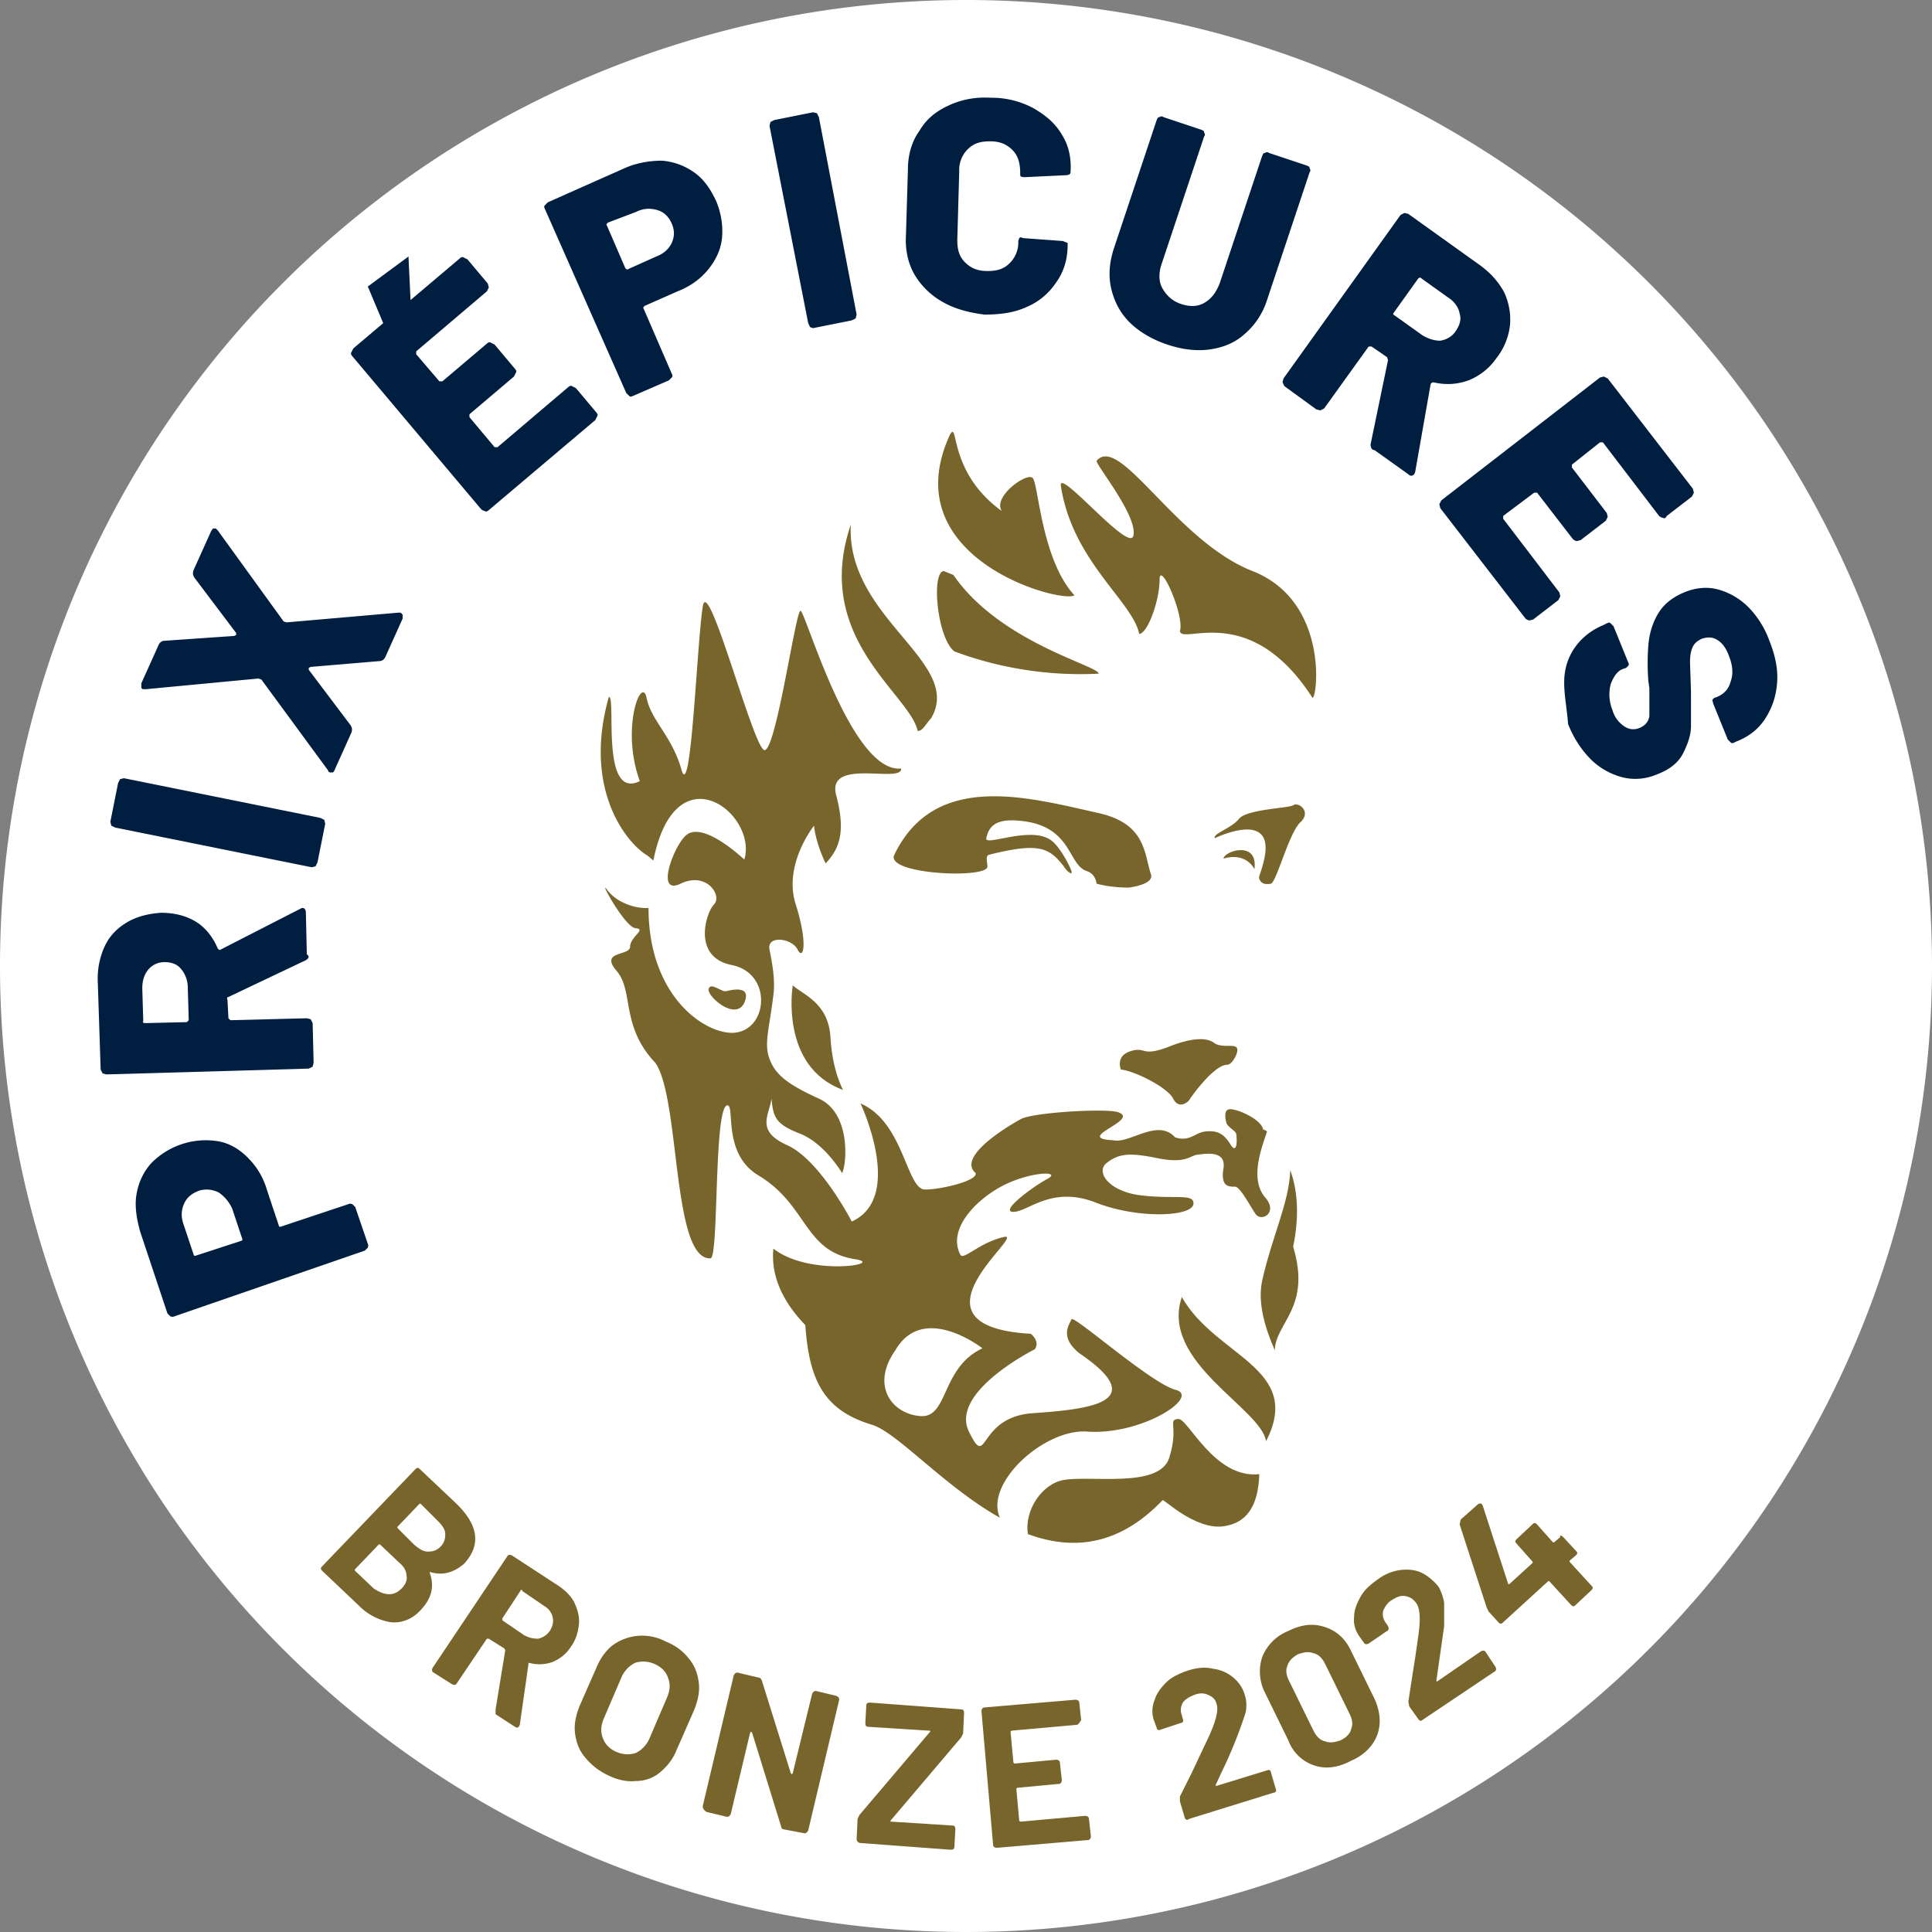
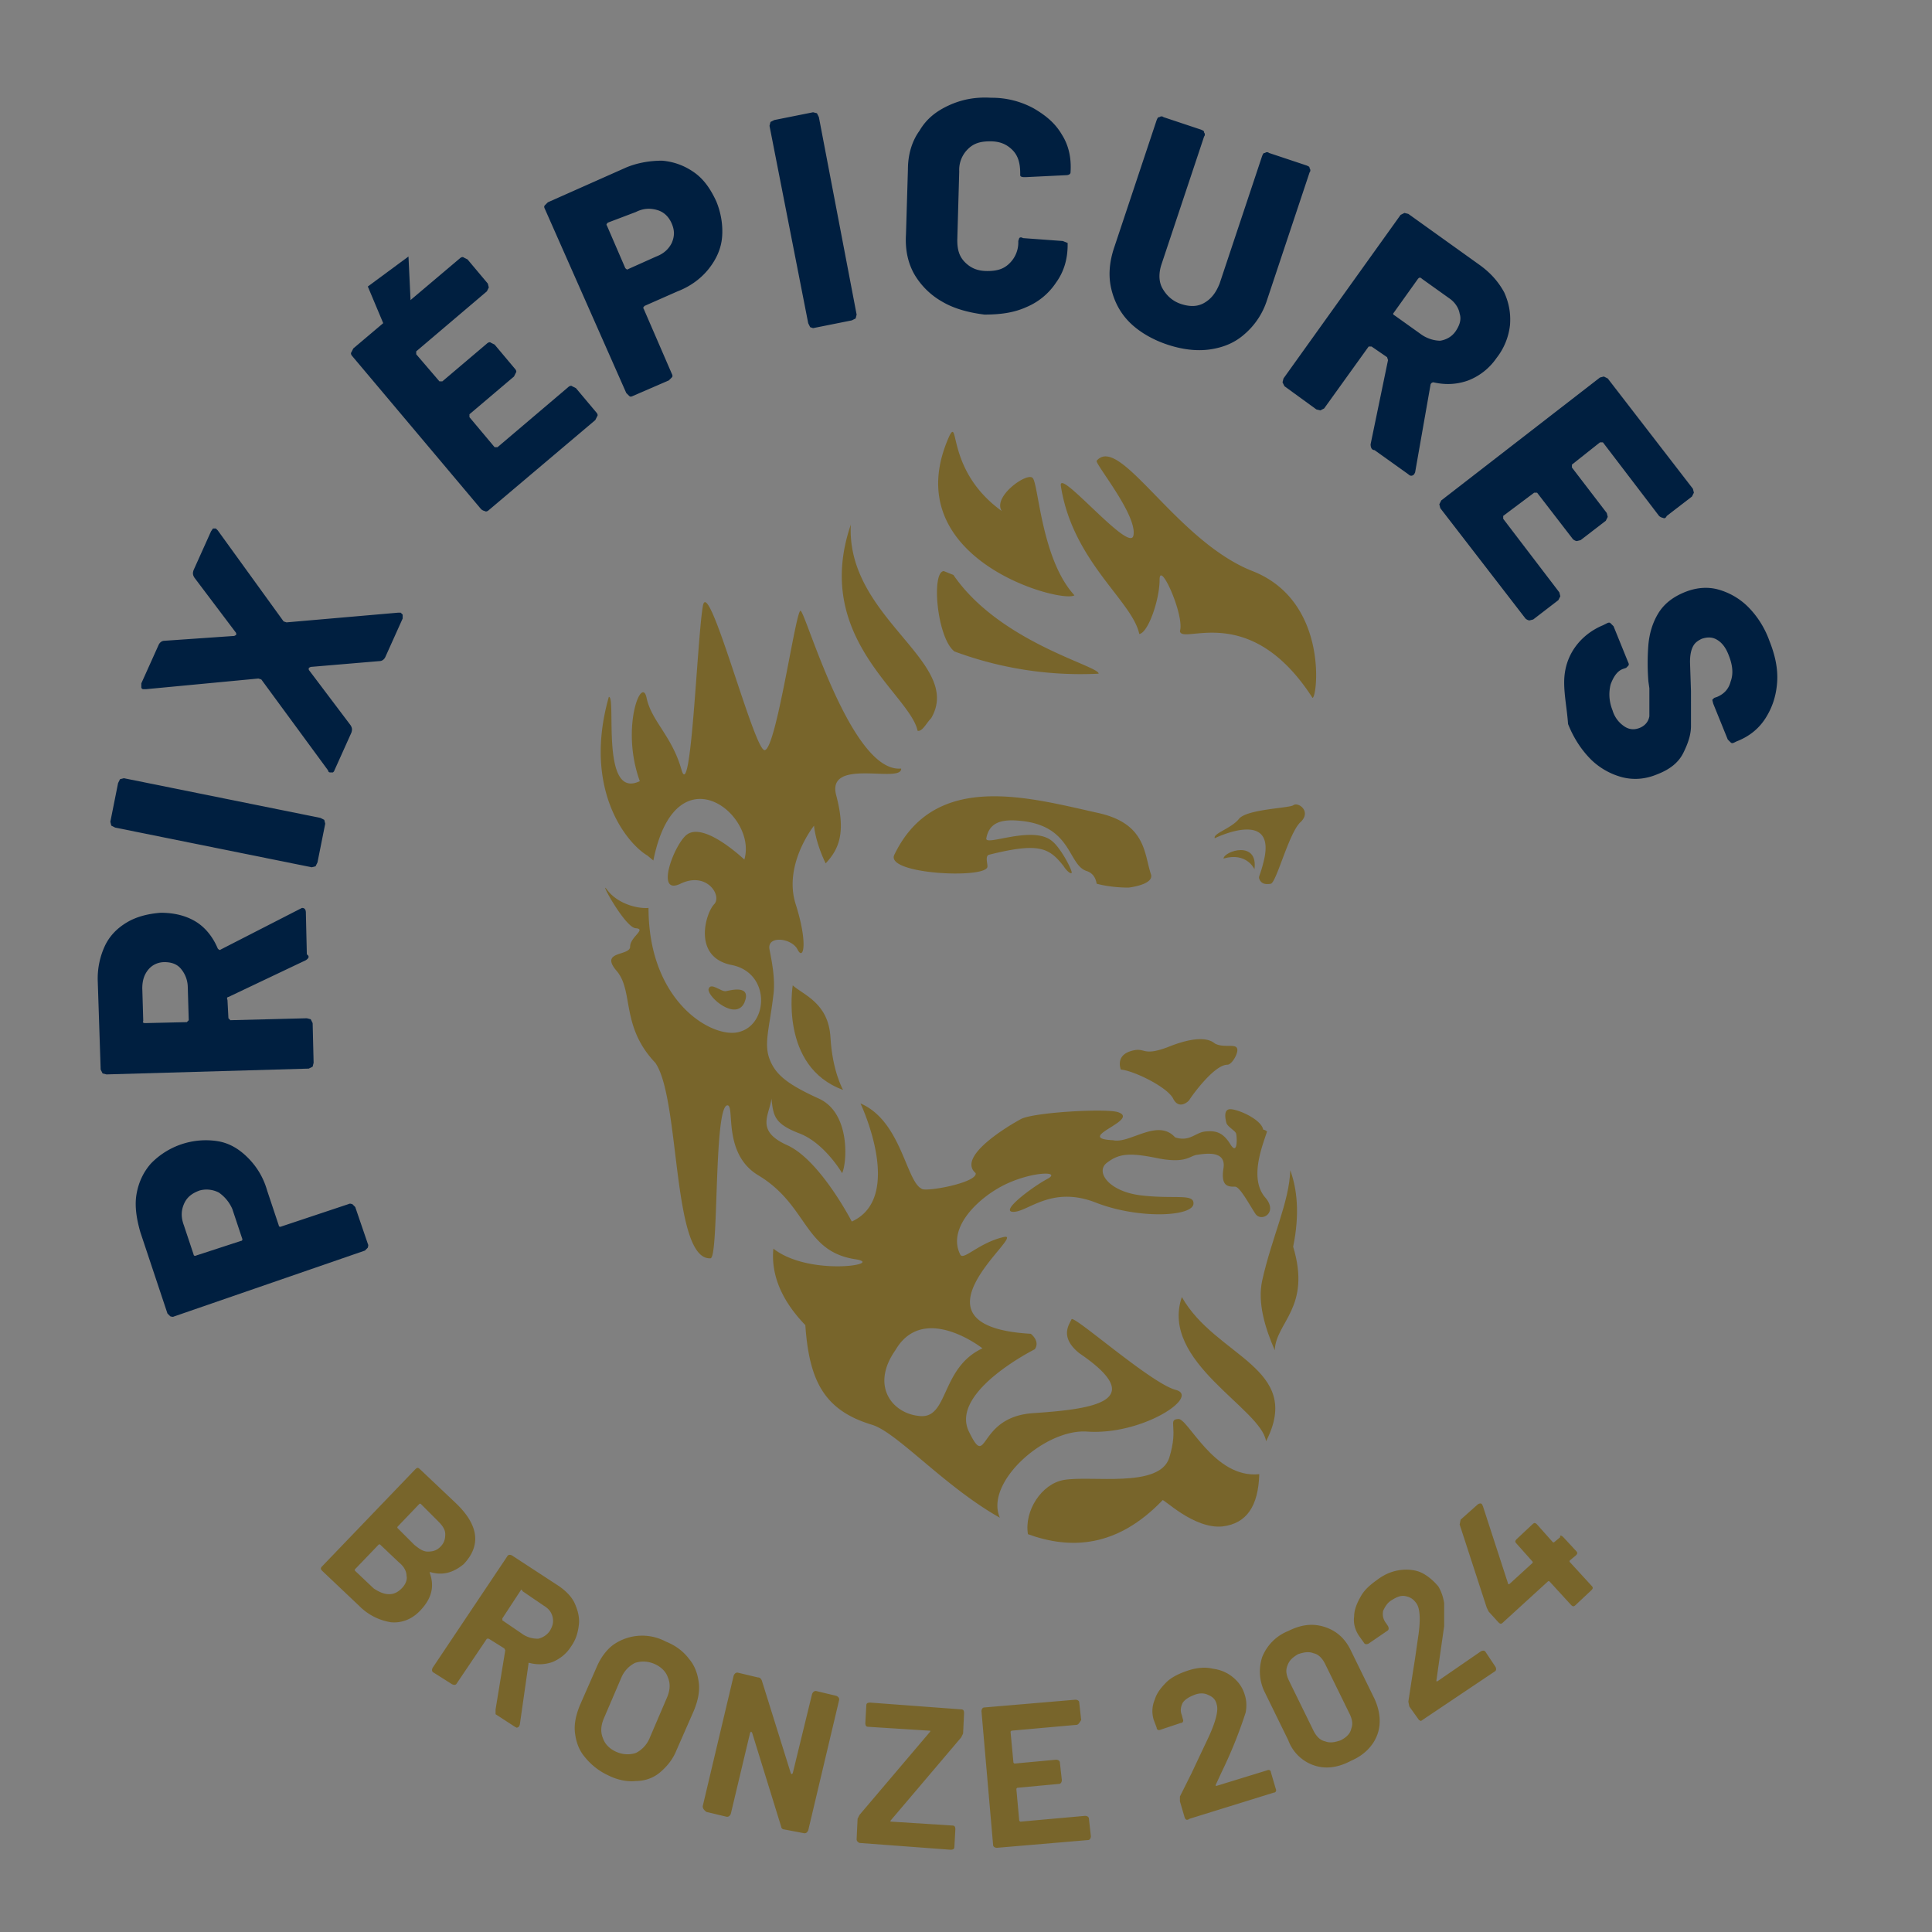
<svg xmlns="http://www.w3.org/2000/svg" xmlns:ns1="http://sodipodi.sourceforge.net/DTD/sodipodi-0.dtd" xmlns:ns2="http://www.inkscape.org/namespaces/inkscape" data-name="BRONZE" viewBox="0 0 199.6 199.6" version="1.1" id="svg7" ns1:docname="logo.svg" ns2:version="1.3.2 (091e20e, 2023-11-25, custom)">
  <rect x="0" y="0" width="199.6" height="199.6" fill="#808080" stroke="none" />
  <defs id="defs7" />
  <ns1:namedview id="namedview7" pagecolor="#ffffff" bordercolor="#666666" borderopacity="1.0" ns2:showpageshadow="2" ns2:pageopacity="0.0" ns2:pagecheckerboard="0" ns2:deskcolor="#d1d1d1" ns2:zoom="9.1132262" ns2:cx="99.745138" ns2:cy="99.800003" ns2:window-width="3840" ns2:window-height="2054" ns2:window-x="-11" ns2:window-y="-11" ns2:window-maximized="1" ns2:current-layer="svg7" />
-   <path fill="#fff" d="M199.6 99.8A99.8 99.8 0 1 1 0 99.8a99.8 99.8 0 0 1 199.6 0" id="path1" />
  <path fill="#001f40" d="M14.1 123.4c.2-1.2.7-2.3 1.5-3.2a7.9 7.9 0 0 1 6.9-2.3c1.2.2 2.2.8 3.1 1.7.9.9 1.6 2 2 3.4l1.2 3.6c0 .1.1.2.3.1l6.9-2.3c.2-.1.3 0 .4 0l.3.3 1.3 3.8c.1.2 0 .3 0 .4l-.3.3L18 136c-.2.1-.3 0-.4 0l-.3-.3-2.8-8.4c-.4-1.4-.6-2.7-.4-3.9Zm8.5-.2c-.6-.3-1.3-.4-2-.2-.8.3-1.3.7-1.6 1.4-.3.7-.3 1.4 0 2.2l1 3c0 .1.1.2.3.1l4.6-1.5c.1 0 .2-.1.1-.3l-1-3a4 4 0 0 0-1.4-1.7ZM31.6 99.2l-8 3.8c-.1 0-.2.1-.1.3l.1 1.9.2.2 7.9-.2.4.1.2.4.1 4.1-.1.4-.4.2-20.9.6-.4-.1-.2-.4-.3-9.1a8 8 0 0 1 .7-3.6c.5-1.1 1.3-1.9 2.3-2.5s2.2-.9 3.5-1c1.4 0 2.6.3 3.6.9s1.8 1.6 2.3 2.8c.1.1.2.2.3.1l8.2-4.2.2-.1c.3 0 .4.2.4.5l.1 4.3c.3.2.2.4-.1.6ZM15 105.7l4.3-.1.2-.2-.1-3.4a3 3 0 0 0-.7-1.9c-.4-.5-1-.7-1.7-.7s-1.3.3-1.7.8-.6 1.1-.6 1.9l.1 3.4c-.1.1 0 .2.2.2ZM32.6 89.5l-.4.1-20.3-4.1-.4-.2-.1-.4.8-4 .2-.4.4-.1 20.3 4.1.4.2.1.4-.8 4-.2.4ZM34.4 79.8h-.3a.2.2 0 0 1-.2-.2L27 70.2l-.3-.1-11.6 1.1h-.3a.2.2 0 0 1-.2-.2v-.4l1.8-4c.1-.2.3-.4.6-.4l7.2-.5.2-.1v-.2l-4.3-5.7c-.2-.3-.2-.5-.1-.8l1.8-4 .2-.3h.3l.2.2 6.8 9.4.3.1 11.5-1h.3l.2.2v.4l-1.8 4c-.1.2-.3.4-.6.4l-7.1.6-.2.1v.2l4.3 5.7c.2.3.2.5.1.8l-1.8 4-.1.1ZM50.5 29.7l-.2.4-7.3 6.2v.3l2.4 2.8h.3l4.6-3.9c.1-.1.3-.2.4-.1l.4.2 2.1 2.5c.1.1.2.3.1.4l-.2.4-4.6 3.9v.3l2.6 3.1h.3l7.3-6.2c.1-.1.3-.2.4-.1l.4.2 2.1 2.5c.1.1.2.3.1.4l-.2.4-11 9.3c-.1.1-.3.2-.4.1a.8.8 0 0 1-.4-.2L36.4 36.8c-.1-.1-.2-.3-.1-.4l.2-.4 11-9.3c.1-.1.3-.2.4-.1l.4.2 2.1 2.5.1.4ZM68.4 16.6c1.2.1 2.3.5 3.3 1.2s1.7 1.7 2.3 3c.5 1.2.7 2.5.6 3.7s-.6 2.3-1.4 3.3-1.9 1.8-3.2 2.3l-3.4 1.5c-.1.1-.2.2-.1.3l2.9 6.7c.1.2.1.3 0 .4l-.3.3-3.7 1.6c-.2.1-.3.1-.4 0l-.3-.3-8.4-19c-.1-.2-.1-.3 0-.4l.3-.3 8.1-3.6c1.2-.5 2.5-.7 3.7-.7Zm1 8.5c.3-.7.3-1.3 0-2s-.8-1.2-1.5-1.4c-.7-.2-1.4-.2-2.2.2L62.8 23c-.1.1-.2.2-.1.3l1.9 4.4c.1.1.2.2.3.1l2.9-1.3c.8-.3 1.3-.8 1.6-1.4ZM83.7 33.8l-.2-.4-4-20.4.1-.4.4-.2 4-.8.4.1.2.4 3.9 20.4-.1.4-.4.2-4 .8-.3-.1ZM97.4 31.2a7.8 7.8 0 0 1-2.9-2.8c-.7-1.2-1-2.6-.9-4.2l.2-6.7c0-1.5.4-2.9 1.2-4 .7-1.2 1.7-2 3-2.6s2.7-.9 4.4-.8a9 9 0 0 1 4.4 1.1c1.2.7 2.2 1.5 2.9 2.7.7 1.1 1 2.4.9 3.9 0 .2-.2.3-.5.3l-4.1.2h-.2c-.3 0-.4-.1-.4-.2v-.2c0-1-.2-1.8-.8-2.4-.6-.6-1.3-.9-2.3-.9s-1.7.2-2.3.8a3 3 0 0 0-.9 2.3l-.2 7.1c0 1 .2 1.7.8 2.3.6.6 1.3.9 2.3.9s1.7-.2 2.3-.8a3 3 0 0 0 .9-2.3l.1-.3c.1-.1.2-.1.4 0l4.1.3.5.2v.2c0 1.5-.4 2.8-1.2 3.9a6.8 6.8 0 0 1-3 2.5c-1.3.6-2.7.8-4.4.8-1.6-.2-3.1-.6-4.3-1.3ZM116.7 33.3c-1-1-1.6-2.2-1.9-3.5s-.2-2.7.3-4.2l4.4-13.2c.1-.2.1-.3.3-.3.1-.1.3-.1.4 0l3.9 1.3c.2.1.3.1.3.3.1.1.1.3 0 .4L120 27.3c-.3.9-.3 1.8.1 2.5s1 1.3 1.9 1.6c.9.3 1.7.3 2.4-.1s1.2-1 1.6-2l4.4-13.2c.1-.2.1-.3.3-.3.1-.1.3-.1.4 0l3.9 1.3c.2.1.3.1.3.3.1.1.1.3 0 .4L130.9 31a7.7 7.7 0 0 1-2.3 3.5c-1 .9-2.2 1.4-3.6 1.6-1.4.2-2.9 0-4.4-.5s-2.9-1.3-3.9-2.3ZM141.6 45.9l1.8-8.7-.1-.3-1.6-1.1h-.3l-4.6 6.4-.4.2-.4-.1-3.3-2.4-.2-.4.1-.4 12.1-16.9.4-.2.4.1 7.4 5.3c1.1.8 1.9 1.7 2.5 2.8.5 1.1.7 2.2.6 3.4a6.7 6.7 0 0 1-1.4 3.4 6.3 6.3 0 0 1-2.9 2.3c-1.1.4-2.3.5-3.6.2q-.2 0-.3.2l-1.6 9.1-.1.2c-.2.2-.4.2-.6 0l-3.5-2.5c-.3 0-.4-.3-.4-.6Zm4.9-17.1-2.5 3.5c-.1.1-.1.2.1.3l2.8 2c.6.4 1.3.6 1.9.6.6-.1 1.2-.4 1.6-1 .4-.6.6-1.2.4-1.8-.1-.6-.5-1.2-1.1-1.6l-2.8-2c-.2-.2-.3-.1-.4 0ZM171.8 53.5a.8.8 0 0 1-.4-.2l-5.8-7.6h-.3l-2.9 2.3v.3L166 53l.1.4-.2.4-2.6 2-.4.1a.8.8 0 0 1-.4-.2l-3.7-4.8h-.3l-3.2 2.4v.3l5.8 7.6.1.4-.2.4-2.6 2-.4.1a.8.8 0 0 1-.4-.2l-8.8-11.4-.1-.4.2-.4L165.3 39l.4-.1.4.2 8.8 11.4.1.4-.2.4-2.6 2c-.1.2-.2.3-.4.2ZM161.6 70.5c0-1.4.4-2.6 1.1-3.6s1.7-1.8 2.9-2.3l.4-.2c.2-.1.3-.1.4 0l.3.3 1.5 3.7c.1.2.1.3 0 .4l-.2.2-.3.1c-.6.2-1 .8-1.3 1.6-.2.8-.2 1.7.2 2.7a3 3 0 0 0 1.3 1.7c.5.3 1 .3 1.5.1.5-.2.9-.6 1-1.2v-2.9l-.1-.7a24 24 0 0 1 0-3.8c.1-1.1.4-2.2 1-3.2s1.5-1.7 2.7-2.2 2.4-.6 3.5-.3 2.2.9 3.1 1.8 1.7 2.1 2.2 3.5c.6 1.5.9 2.9.8 4.3-.1 1.4-.5 2.6-1.2 3.7s-1.7 1.9-3 2.4l-.2.1c-.2.1-.3.1-.4 0l-.3-.3-1.5-3.7-.1-.4.2-.2.3-.1c.7-.3 1.2-.8 1.4-1.6.3-.8.2-1.7-.2-2.7-.3-.8-.7-1.3-1.2-1.6s-1-.3-1.6-.1c-.4.2-.7.4-.9.8s-.3.9-.3 1.6l.1 3V75c0 .9-.3 1.8-.8 2.8s-1.4 1.7-2.7 2.2c-1.2.5-2.4.6-3.6.3a7.3 7.3 0 0 1-3.2-1.8c-1-1-1.8-2.2-2.4-3.7-.1-1.5-.4-2.9-.4-4.3Z" id="path2" />
  <path fill="#001f40" d="m42.5 32.8-2.4 1.8-2.1-5 4.2-3.1.3 6.3z" id="path3" />
  <path fill="#78652b" d="M44.4 162.4v.1c.5 1.4.2 2.6-.9 3.8-.9 1-2 1.4-3.1 1.3a5.9 5.9 0 0 1-3.3-1.7l-3.8-3.6c-.2-.2-.2-.3 0-.5l9.6-10c.2-.2.3-.2.5 0l3.7 3.5c2.4 2.3 2.6 4.4.8 6.3-1.1.9-2.2 1.2-3.5.8Zm-4.2 2.3c.5 0 .9-.2 1.3-.6.4-.4.6-.9.5-1.3 0-.5-.3-1-.8-1.4l-1.9-1.8q-.1-.1-.2 0l-2.4 2.5q-.1.1 0 .2l1.9 1.8c.6.4 1.1.6 1.6.6Zm3.1-9.3-2.2 2.3q-.1.1 0 .2l1.7 1.7c.5.4.9.7 1.4.7s.9-.1 1.3-.5.5-.8.5-1.3-.3-.9-.8-1.4l-1.7-1.7q-.1-.1-.2 0ZM51.2 176.6l1-6.1-.1-.2-1.6-1h-.2l-3.1 4.6c-.1.2-.3.2-.5.1l-1.9-1.2c-.2-.1-.2-.3-.1-.5l7.7-11.5c.1-.2.3-.2.5-.1l4.9 3.2c.7.5 1.3 1.1 1.6 1.8s.5 1.4.4 2.2-.3 1.5-.8 2.2c-.5.8-1.2 1.3-1.9 1.6a4 4 0 0 1-2.4.1h-.1v.1l-.9 6.3-.1.2-.2.1-.2-.1-2-1.3v-.5Zm2.6-12.3-1.9 2.9v.2l2.2 1.5c.5.3 1 .4 1.5.4a2 2 0 0 0 1.2-.8c.3-.5.4-.9.3-1.4s-.4-.9-.9-1.2l-2.2-1.5c-.1-.2-.2-.2-.2-.1ZM60.4 181.5c-.6-.7-.9-1.6-1-2.5s.1-1.8.5-2.8l1.8-4.1c.4-.9 1-1.7 1.7-2.2a5.2 5.2 0 0 1 5.4-.3c1 .4 1.8 1 2.4 1.8.6.7.9 1.6 1 2.5s-.1 1.8-.5 2.8l-1.8 4.1c-.4 1-1 1.7-1.7 2.3s-1.6.9-2.5.9c-.9.1-1.9-.1-2.9-.6a6.7 6.7 0 0 1-2.4-1.9Zm5.3-.4a3 3 0 0 0 1.4-1.5l1.8-4.2c.3-.7.4-1.4.1-2.1-.2-.6-.7-1.1-1.4-1.4-.7-.3-1.4-.3-2-.1a3 3 0 0 0-1.4 1.5l-1.8 4.2c-.3.7-.4 1.4-.1 2.1.2.6.7 1.1 1.4 1.4.7.3 1.4.3 2 .1ZM72.6 186.6l3.2-13.5c.1-.2.2-.3.4-.3l2.1.5c.2 0 .3.1.4.3l3 9.6.1.1.1-.1 2-8.2c.1-.2.2-.3.4-.3l2.1.5c.2.1.3.2.3.4l-3.2 13.5c-.1.2-.2.3-.4.3L81 189c-.2 0-.3-.2-.3-.3l-3-9.7-.1-.1-.1.1-2 8.4c-.1.2-.2.3-.4.3l-2.1-.5c-.3-.2-.4-.4-.4-.6ZM88.5 190l.1-2.1.2-.4 7.3-8.6v-.1H96l-6.3-.4c-.2 0-.3-.1-.3-.4l.1-1.8c0-.2.1-.3.4-.3l9.4.7c.2 0 .3.1.3.4l-.1 2.1-.2.4-7.3 8.6v.1h.1l6.3.4c.2 0 .3.1.3.4l-.1 1.8c0 .2-.1.3-.4.3l-9.4-.7c-.2-.1-.3-.2-.3-.4ZM111.2 178.2l-6.7.6-.1.1.3 3.2.1.1 4.3-.4c.2 0 .4.1.4.3l.2 1.8c0 .2-.1.4-.3.4l-4.3.4-.1.1.3 3.3.1.1 6.7-.6c.2 0 .4.1.4.3l.2 1.8c0 .2-.1.4-.3.4l-9.4.8c-.2 0-.4-.1-.4-.3l-1.2-13.8c0-.2.1-.4.3-.4l9.4-.8c.2 0 .4.1.4.3l.2 1.8c-.2.3-.3.5-.5.5ZM122.4 187.8l-.5-1.7v-.5l1.2-2.4.8-1.7.9-1.9c.8-1.7 1.1-2.9.9-3.5-.1-.5-.4-.8-.9-1-.4-.2-.9-.2-1.4 0s-.9.4-1.2.8c-.2.4-.3.8-.1 1.3l.1.4c.1.2 0 .4-.2.4l-2.1.7c-.2.1-.4 0-.4-.2l-.3-.8a3 3 0 0 1 .1-2.1c.2-.7.7-1.3 1.2-1.8s1.3-.9 2.2-1.2c.9-.3 1.8-.4 2.6-.2.8.1 1.5.4 2.1.9s1 1.1 1.2 1.8c.2.6.2 1.2.1 1.8a47 47 0 0 1-2.5 6.2l-.6 1.3v.1h.1l5.2-1.6c.2-.1.4 0 .4.2l.5 1.7c.1.2 0 .4-.2.4l-8.7 2.7c-.3.2-.4.1-.5-.1ZM135.8 182.4a4.3 4.3 0 0 1-2.7-2.6l-2.4-4.9a4.8 4.8 0 0 1-.3-3.7 4.8 4.8 0 0 1 2.7-2.7c1.4-.7 2.6-.8 3.8-.4 1.2.4 2.1 1.2 2.7 2.5l2.4 4.9c.6 1.3.7 2.6.3 3.7s-1.3 2.1-2.7 2.7c-1.3.7-2.6.9-3.8.5Zm3.8-3.8c.2-.5.1-1-.2-1.6l-2.5-5.1c-.3-.6-.7-1-1.2-1.1-.5-.2-1-.1-1.6.1-.5.3-.9.6-1.1 1.2-.2.5-.1 1 .2 1.6l2.5 5.1c.3.6.7 1 1.2 1.1.5.2 1 .1 1.6-.1.6-.3 1-.7 1.1-1.2ZM146.6 177.7l-1-1.4-.1-.5.4-2.6.3-1.9.3-2.1c.3-1.9.2-3.1-.2-3.6-.3-.4-.6-.6-1.1-.7s-.9.1-1.4.4c-.5.3-.7.7-.9 1.1-.1.5 0 .9.3 1.3l.2.3c.1.2.1.4-.1.5l-1.9 1.3c-.2.1-.4.1-.5-.1l-.5-.7c-.4-.6-.6-1.3-.5-2 0-.7.3-1.4.7-2.1.4-.7 1-1.2 1.7-1.7.8-.6 1.6-.9 2.4-1s1.6 0 2.2.3 1.2.8 1.7 1.4c.3.5.5 1.1.6 1.7v2.4l-.6 4.2-.2 1.4v.1h.1l4.5-3.1c.2-.1.4-.1.5.1l1 1.5c.1.2.1.4-.1.5l-7.6 5.1-.2-.1ZM161.5 158.8l1.3 1.4c.2.2.2.3 0 .5l-.6.5q-.1.1 0 .2l2.2 2.4c.2.2.2.3 0 .5l-1.6 1.5c-.2.2-.3.2-.5 0l-2.2-2.4q-.1-.1-.2 0l-4.6 4.2c-.2.2-.3.2-.5 0l-1-1.1-.2-.4-2.8-8.6.1-.5 1.8-1.6c.2-.1.3-.1.4 0l.1.2 2.6 8c0 .1.1.1.2 0l2.3-2.1q.1-.1 0-.2l-1.6-1.8c-.2-.2-.2-.3 0-.5l1.6-1.5c.2-.2.3-.2.5 0l1.6 1.8q.1.1.2 0l.6-.5c-.1-.2.1-.2.3 0Z" id="path4" />
  <g fill="#78652b" id="g7">
    <path d="M111 61.5c-3.4-3.7-3.7-11.4-4.3-12.1-.5-.7-4.2 1.9-3.2 3.4-5.7-4.1-4.4-9.7-5.4-7.8-5.8 12.8 11.7 17.4 12.9 16.5M129.4 59c-7.9-3.1-13.7-14.2-16.1-11.4-.2.3 4.2 5.6 3.8 7.7-.3 2-7.8-7.1-7.5-5.1 1.2 7.8 7.4 11.9 8.1 15.3.9-.1 2.1-3.5 2.1-5.6s2.6 3.7 2.1 5.3c.2 1.5 7.2-3.2 13.7 6.9.5 0 1.7-10-6.2-13.1M96.2 74.2c3.4-5.8-8.8-10.3-8.3-20-4 11.7 6.1 17.5 6.9 21.3.5.1.9-.8 1.4-1.3M98.6 67.3a37.4 37.4 0 0 0 14.9 2.3c.1-.8-10.2-3.2-15-10.2l-1-.4c-1.3.1-.7 6.9 1.1 8.3M120.6 108.2c-2.7 1-2.2-.1-3.8.4-1.6.5-1 1.9-1 1.9 1.3.1 4.8 1.8 5.4 3s1.6.3 1.7.1c.1-.2 2.5-3.6 3.9-3.6.5 0 1.2-1.3 1-1.7-.2-.5-1.4 0-2.3-.5-.7-.6-2.2-.7-4.9.4M133.6 83.2c-.5.3-4.8.4-5.6 1.4s-2.7 1.5-2.5 2c0 0 6.3-3.1 5.1 2.2-.4 1.7-.6 1.7-.5 2 .2.5.6.6 1.2.5.6-.2 1.9-5.4 3.1-6.4 1.1-1.1-.3-2.1-.8-1.7M113.5 84c-7.2-1.6-16.9-4.4-21.1 4.3-1 2 9.2 2.5 9.6 1.3.1-.2-.3-1.2.2-1.3 5.2-1.3 6.2-.7 7.7 1.2.1.2.6.8.8.7.2-.1-1.1-2.6-2-3.3-2-1.7-7 .6-6.8-.3.3-1.6 1.5-2 3.5-1.8 5.4.5 4.9 4.6 6.9 5.2.6.2.9.7 1 1.3 1.5.4 3 .4 3.3.4 0 0 2.7-.3 2.3-1.4-.7-2.1-.5-5.2-5.4-6.3" id="path5" />
    <path d="M129.6 89.8c.4-3-3.1-1.9-3.2-1.1 2.4-.7 3.2 1.1 3.2 1.1M121.7 146.6c-1.1.1.1.8-.9 4s-8.1 1.8-10.9 2.3c-2.3.4-4.1 3.2-3.7 5.6 4.4 1.6 9.2 1.4 13.9-3.5 0-.3 3.2 3 6.2 2.7 2.5-.3 3.7-2.1 3.8-5.4-4.7.5-7.4-5.9-8.4-5.7M122.1 134c-2.3 6.7 8.2 11.5 8.7 14.9 3.9-7.6-5.2-8.7-8.7-14.9M133.3 120.9c-.1 3.3-1.9 6.9-2.9 11.4-.5 2.3.3 4.9 1.3 7.2.1-2.9 3.8-4.4 1.9-10.7.7-3.4.4-6-.3-7.9M76.9 103.6c.8-1.9-1.4-1.3-1.9-1.2-.5.1-1.6-1-1.8-.2-.1.8 2.8 3.3 3.7 1.4M81.9 101.8s-1.4 8.4 5.2 10.8c0 0-1.1-1.9-1.3-5.4-.2-3.6-2.8-4.4-3.9-5.4" id="path6" />
    <path d="M112.3 147.9c5.7.4 11.7-3.6 9.2-4.3-2.5-.6-10.6-7.8-10.8-7.3-.2.5-1.3 1.8.8 3.5 7.5 5.1 1 5.8-4.8 6.2s-4.6 6-6.6 1.9 6.8-8.5 6.8-8.5c.3-.4.3-1-.4-1.6-13.8-.8-.2-10.6-2.8-10-2.6.6-4.2 2.5-4.5 1.8-1.4-2.8 2-6 4.8-7.3s5.7-1.3 4.2-.5-5 3.4-3.5 3.4 3.9-2.7 8.4-1c4.5 1.8 10.3 1.5 10.2.1 0-1-2-.4-5.4-.8s-4.8-2.5-3.5-3.4c1.3-1 2.5-1 5.4-.4 2.8.5 3.1-.3 3.9-.4s3-.5 2.7 1.4.5 1.9 1.2 1.9c.5 0 1.5 1.9 2.1 2.8s2.4-.1 1-1.7c-1.7-2-.2-5.5.2-6.8a.8.8 0 0 0-.4-.2c-.2-1.1-2.8-2.2-3.5-2.1-.6.1-.4 1-.3 1.4s.9.8 1 1.1c.1.3.2 2.4-.6 1.1-.8-1.3-1.6-1.4-2.6-1.3s-1.6 1.1-3.1.6c-1.8-2-4.7.7-6.4.3-4.2-.2 2.9-2.1.5-2.9-1.2-.4-8.6 0-10 .7-1.3.7-6.7 3.9-4.7 5.6.2 1-5.3 2-5.6 1.6-1.6-.8-2.1-7-6.3-8.8 0 0 4.6 9.7-.9 12.2 0 0-3.3-6.4-6.7-7.9-3.3-1.5-1.8-3.1-1.6-4.8.2 1.8.3 2.6 2.9 3.6s4.4 4.1 4.4 4.1c.5-1 .9-6.2-2.4-7.7s-4.5-2.5-5.1-4.1 0-3.2.4-6.6c.2-1.5-.1-3.2-.4-4.7s2.3-1.2 2.9 0 1.1-.6-.2-4.7c-1.3-4.1 1.9-8.1 1.9-8.1s.1 1.6 1.2 3.9c1.4-1.5 2.1-3.2 1.1-7-1.1-4 6.8-1.2 6.7-2.8-5.2.5-9.9-16.3-10.4-16.3S80.2 77.4 79 77.5c-1.1.1-5.9-18.5-6.4-14.8-.6 3.7-1.2 20.4-2.2 16.8-1-3.5-3.1-5-3.6-7.4s-2.7 3.1-.7 8.6c-4.1 2-2.4-8.8-3.2-8.7-2.7 9.5 1.8 15.1 4 16.4l.6.5c2.3-11.5 10.8-4.8 9.4-.1-2.1-1.9-4.6-3.5-5.9-2.6s-3.4 6.4-.7 5.1c2.7-1.3 4.3 1.2 3.5 2.1-.9.9-2.3 5.5 1.8 6.3 4 .8 3.8 6.1.8 6.9-2.6.8-9.4-2.9-9.4-12.8-1.1.1-3.2-.4-4.3-1.9-.9-1.2 1.9 4 3 4 1.1.1-.6.9-.6 1.9s-3.2.4-1.4 2.5c1.8 2.1.4 5.7 4 9.5 2.6 3.7 1.7 20.4 5.7 20.2.9 0 .3-16.1 1.8-15.8.7.2-.5 5 3.1 7.2 5.2 3.1 4.7 7.9 10.1 8.7 3.1.5-4.8 1.8-8.5-1.1-.2 2 .3 4.8 3.3 7.9.4 5.7 1.9 8.8 6.9 10.3 2.6.8 7.5 6.4 13.2 9.6-1.6-3.6 4.6-9.2 9-8.9m-17.2-1.6c-2.9-.2-5.2-3.1-2.6-6.8 2.9-5 9-.2 9-.2-4.3 2-3.5 7.2-6.4 7" id="path7" />
  </g>
</svg>